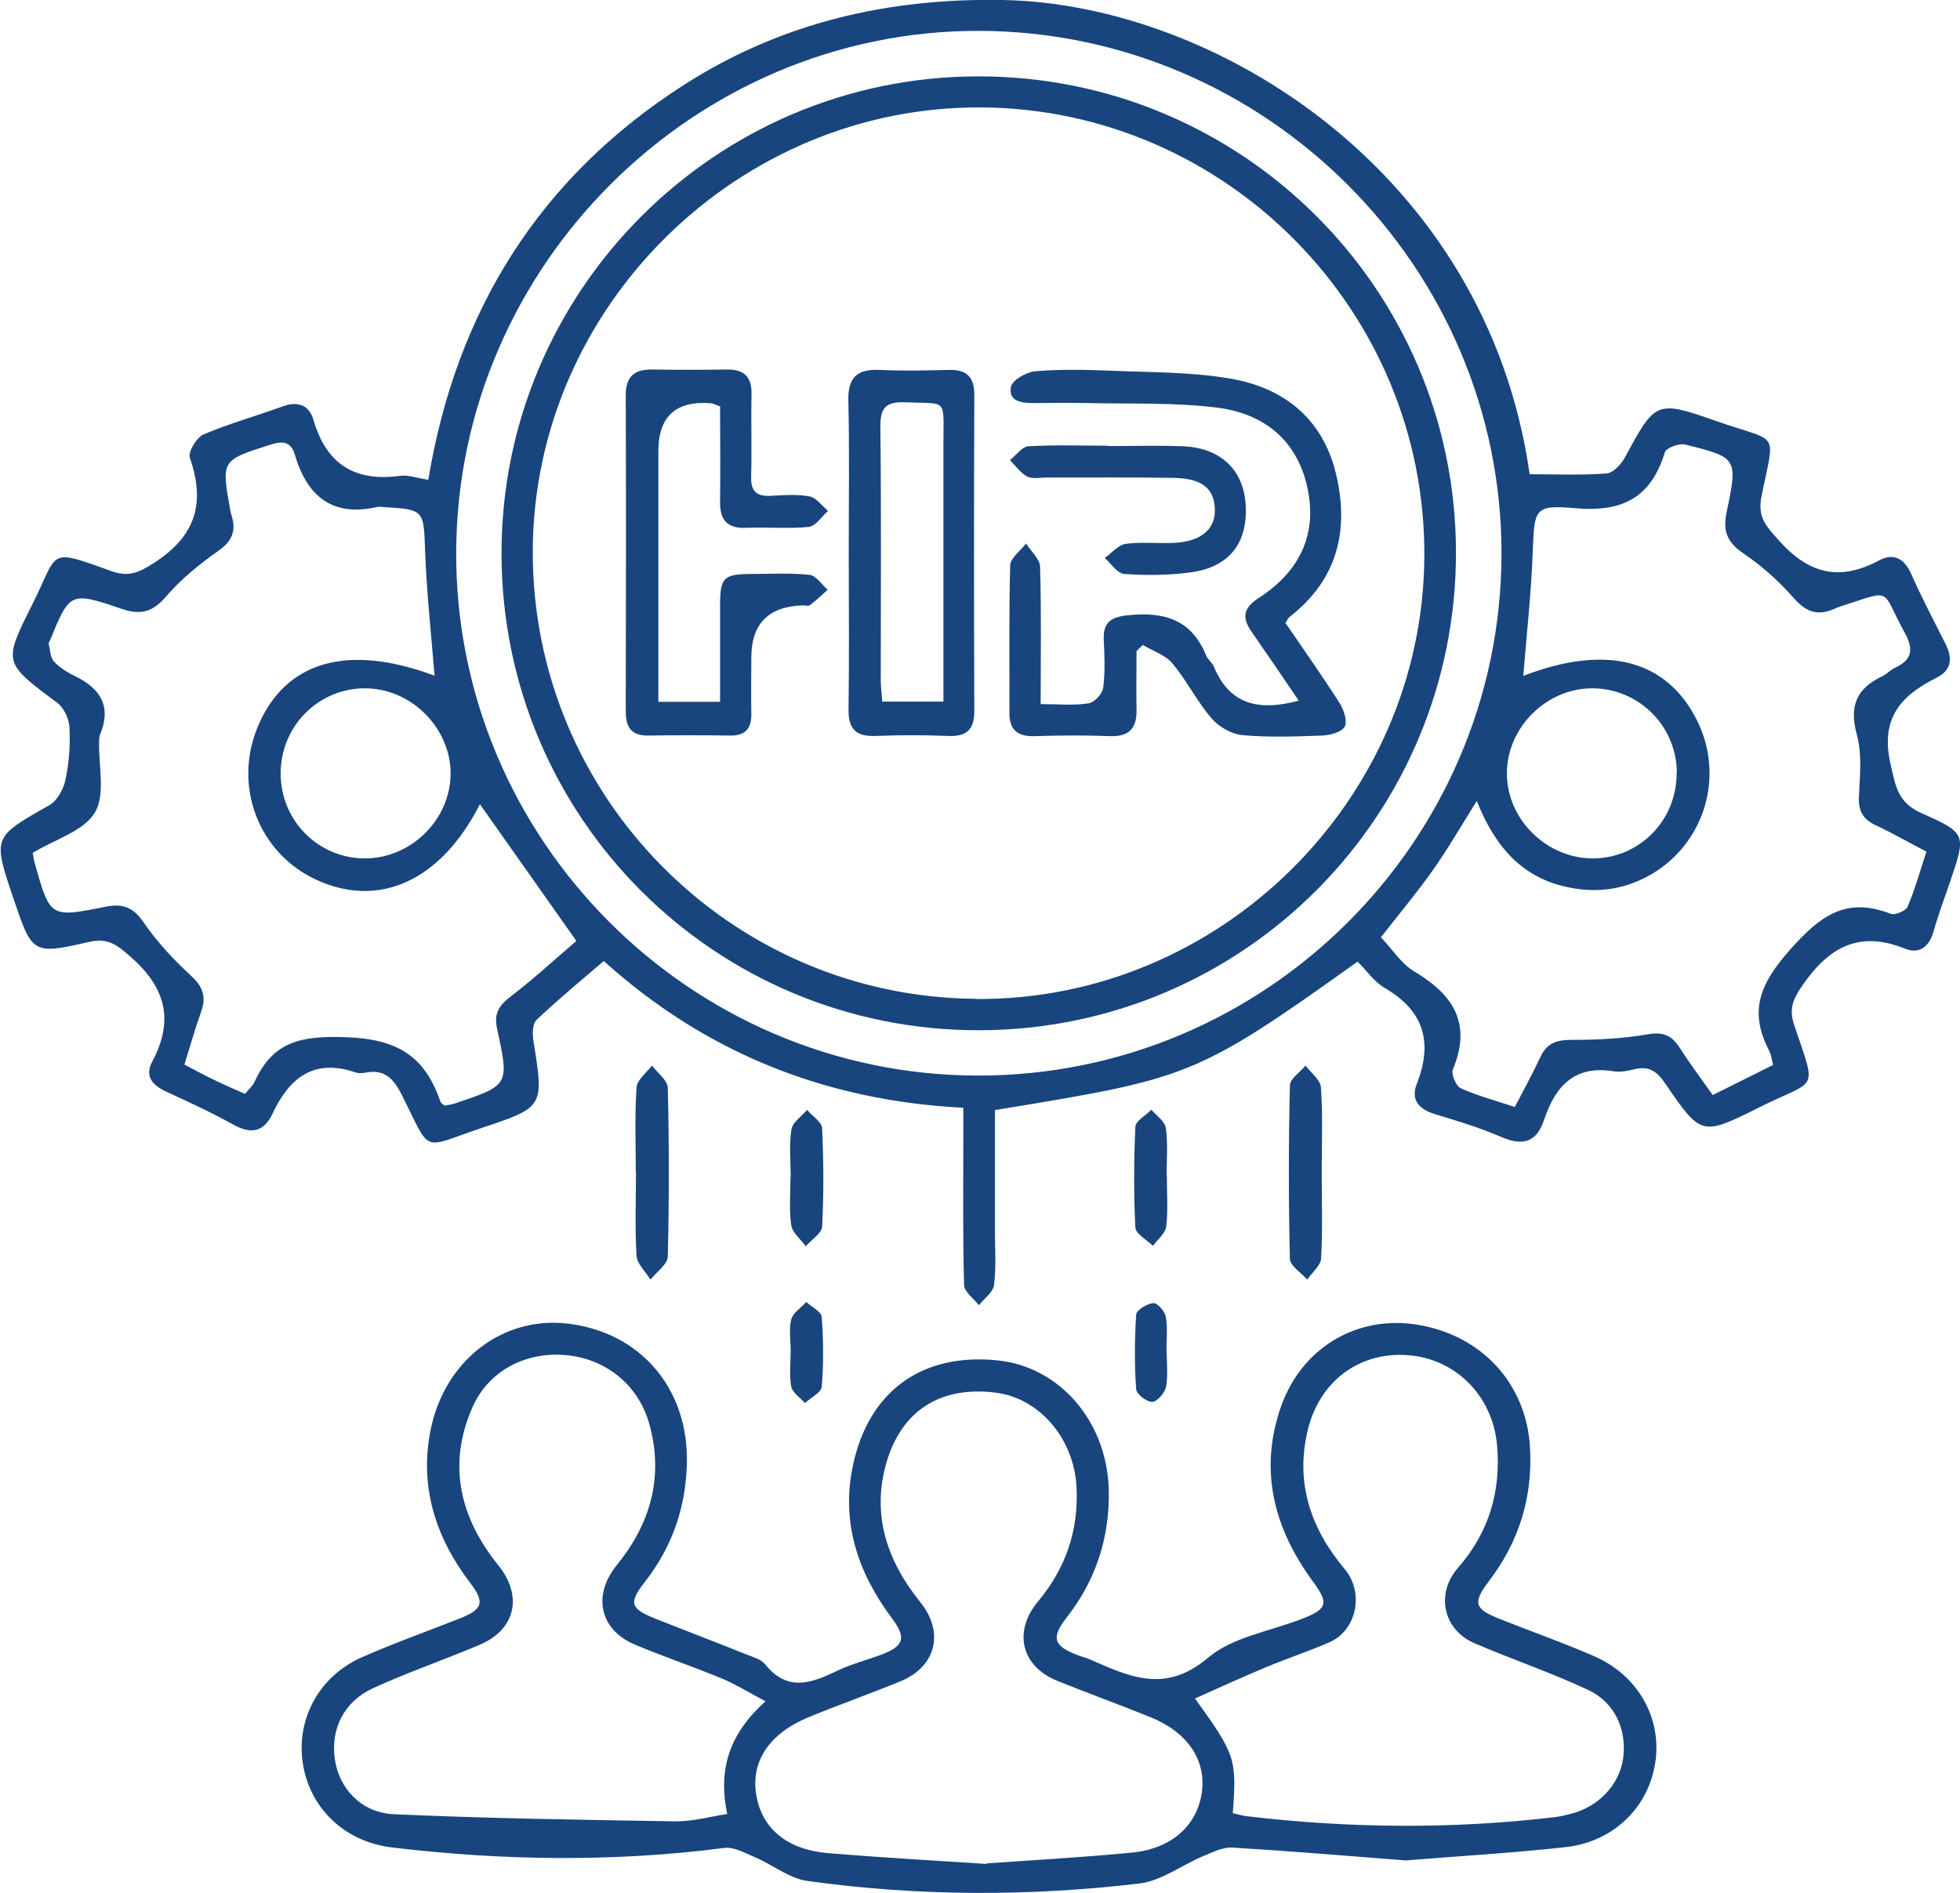
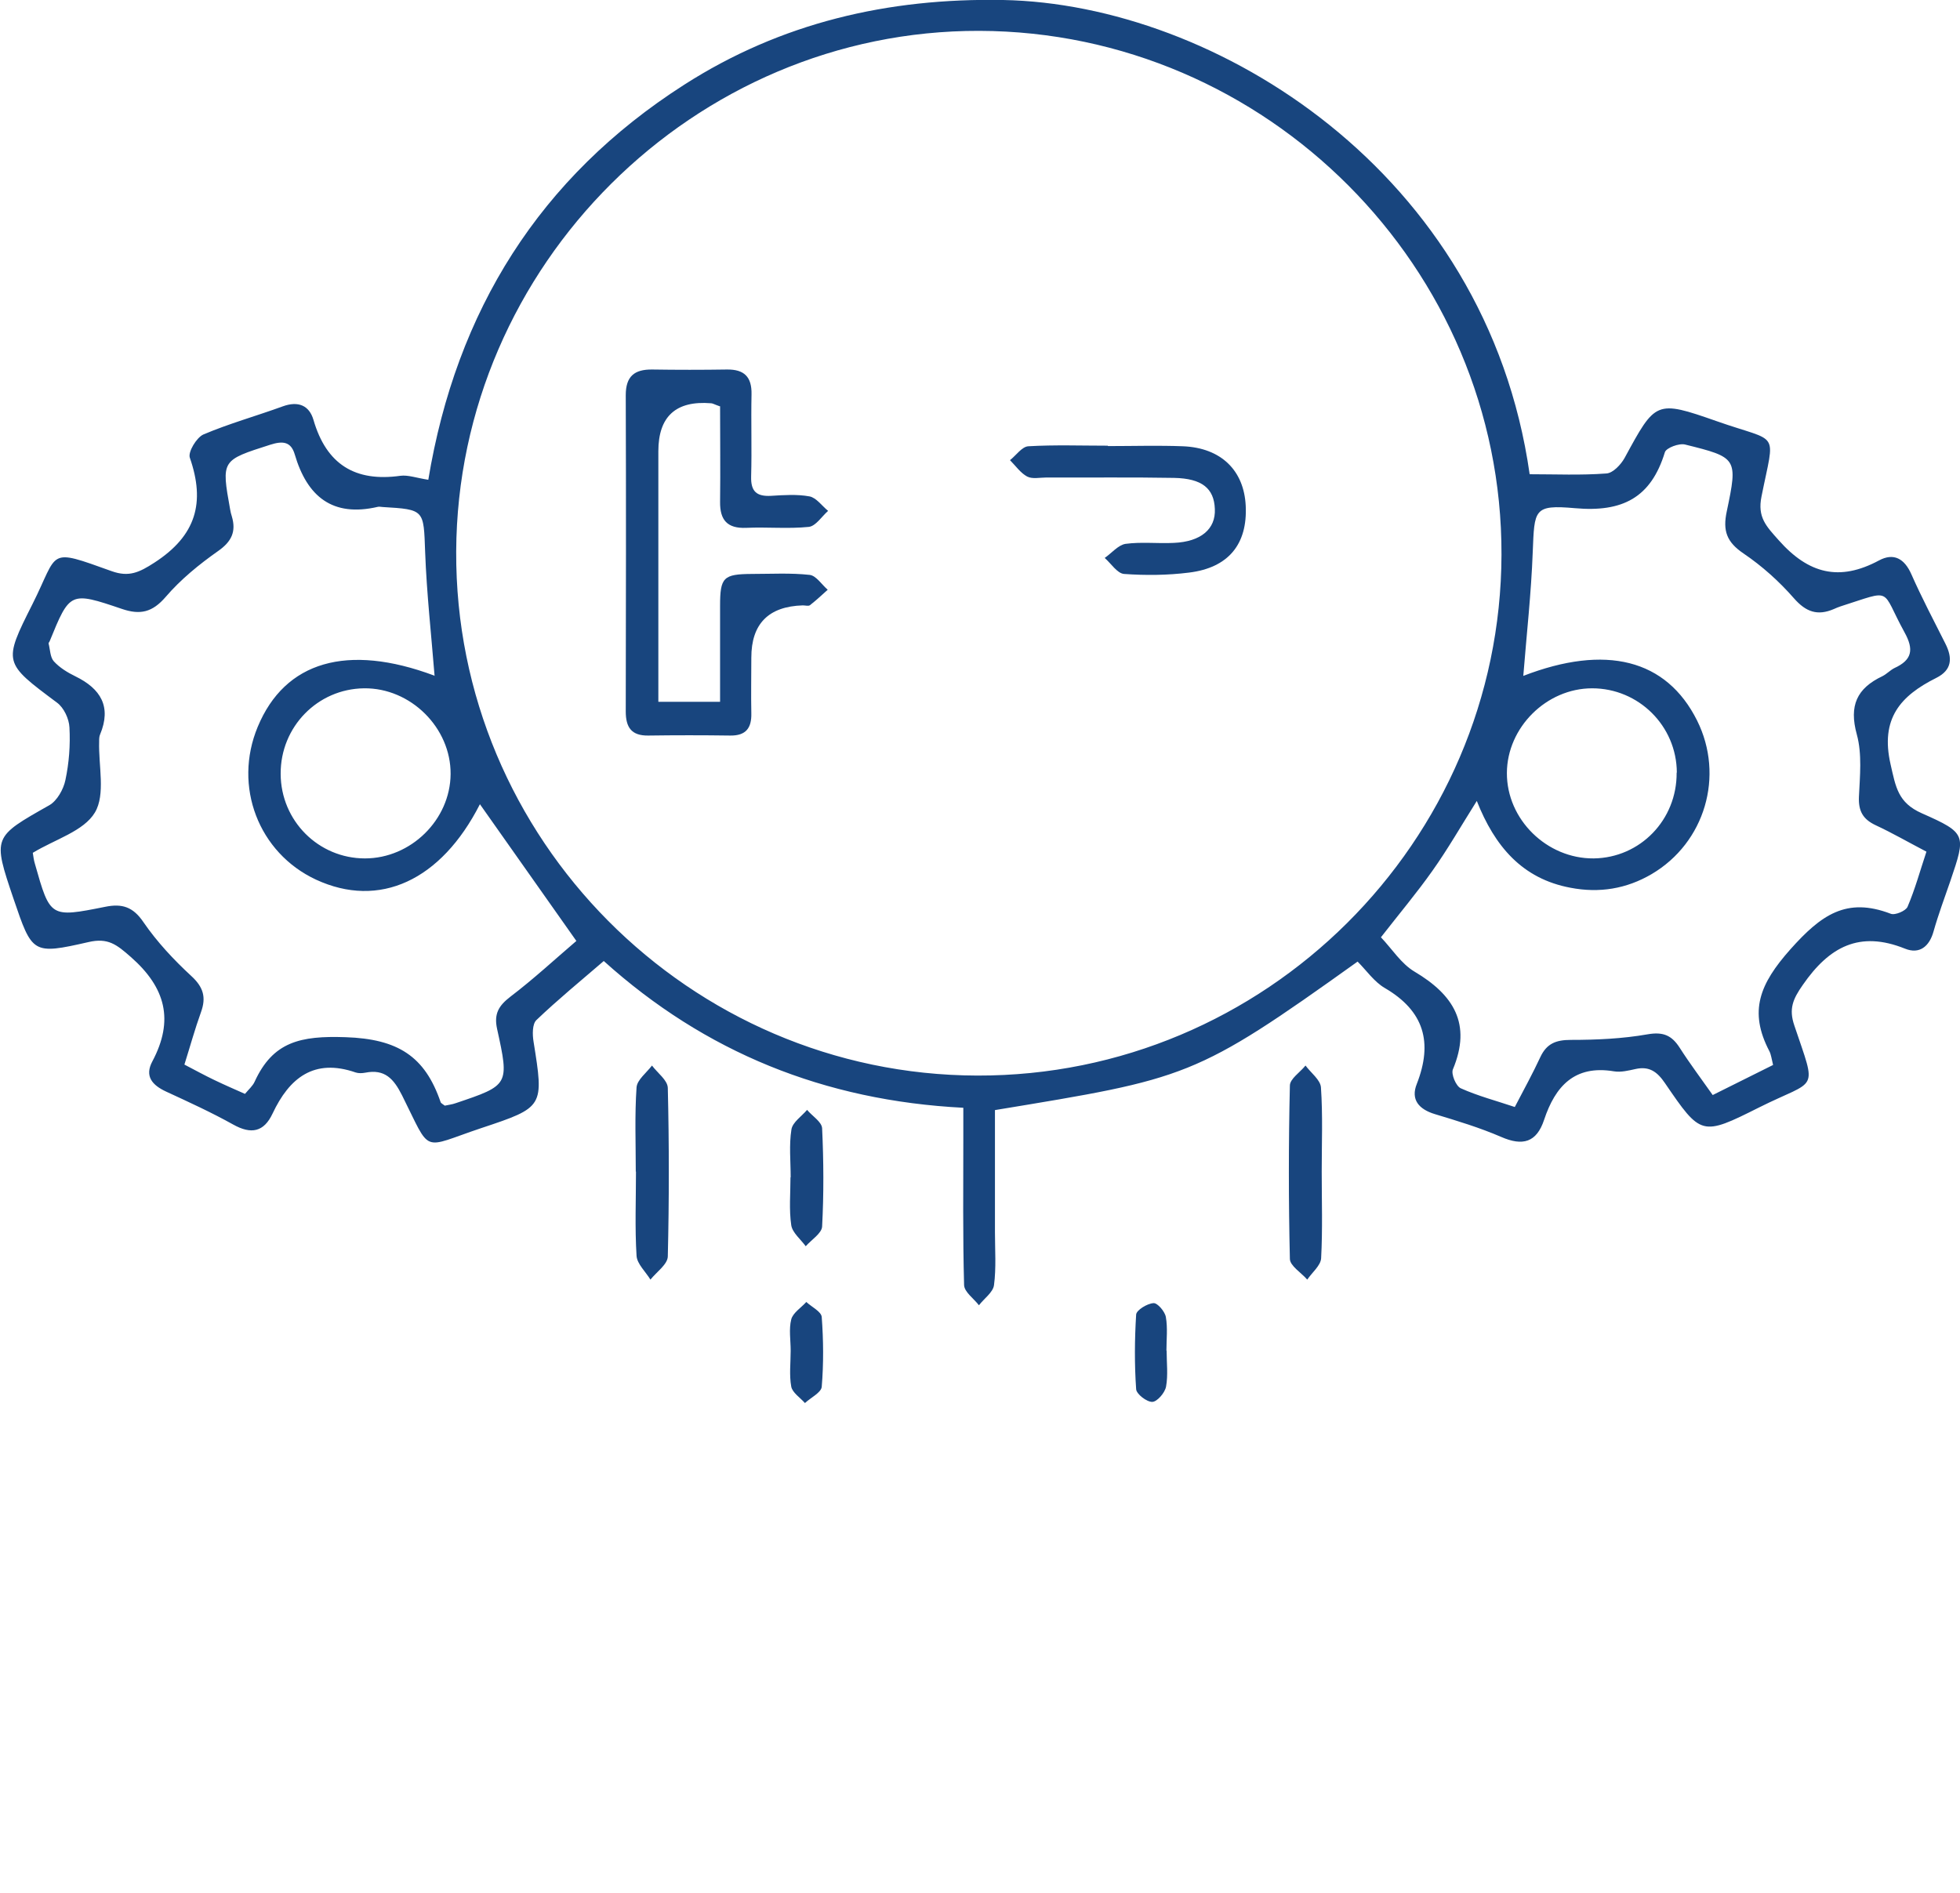
<svg xmlns="http://www.w3.org/2000/svg" id="Layer_1" data-name="Layer 1" viewBox="0 0 101.61 98.15">
  <defs>
    <style>
      .cls-1 {
        fill: #18457e;
      }
    </style>
  </defs>
  <path class="cls-1" d="M22.2,24.9c1.45-8.79,5.78-15.71,13.26-20.5C40.48,1.18,46.03-.11,52.01,0c10.98,.21,25.06,8.91,27.29,24.59,1.34,0,2.67,.06,3.98-.04,.34-.02,.75-.46,.94-.8,1.61-2.96,1.61-3.02,4.78-1.91,3.29,1.16,3.02,.39,2.32,3.9-.22,1.08,.24,1.54,.89,2.27,1.55,1.75,3.15,2.15,5.2,1.05,.76-.41,1.32-.1,1.68,.72,.54,1.22,1.16,2.4,1.76,3.59,.38,.75,.35,1.37-.47,1.78-1.86,.93-2.91,2.11-2.37,4.48,.27,1.18,.38,1.99,1.62,2.54,2.33,1.03,2.29,1.12,1.48,3.51-.3,.87-.62,1.73-.87,2.61-.22,.8-.74,1.2-1.48,.9-2.36-.95-3.93-.1-5.3,1.88-.52,.74-.73,1.25-.44,2.1,1.19,3.54,1.21,2.73-1.84,4.26-2.97,1.49-3,1.46-4.86-1.26-.4-.59-.81-.9-1.53-.74-.36,.08-.76,.18-1.12,.12-2.04-.34-3.04,.77-3.62,2.51-.39,1.18-1.11,1.38-2.23,.89-1.11-.48-2.27-.83-3.43-1.18-.83-.25-1.27-.75-.94-1.57,.84-2.15,.38-3.78-1.66-4.97-.55-.32-.95-.91-1.41-1.37-8.47,6.06-8.8,6.05-18.8,7.7,0,2.09,0,4.21,0,6.33,0,.92,.07,1.85-.05,2.75-.05,.37-.51,.69-.78,1.04-.27-.35-.76-.69-.77-1.05-.07-2.55-.04-5.09-.04-7.64,0-.49,0-.98,0-1.55-7.21-.37-13.39-2.88-18.64-7.61-1.21,1.04-2.39,2.01-3.49,3.06-.22,.21-.21,.76-.15,1.12,.54,3.38,.55,3.4-2.7,4.48-3.17,1.06-2.57,1.39-4.12-1.7-.43-.85-.89-1.37-1.9-1.17-.16,.03-.35,.04-.5-.01-2.16-.75-3.44,.28-4.31,2.13-.45,.96-1.11,1.09-2.04,.57-1.13-.63-2.31-1.17-3.48-1.71-.71-.33-1.13-.79-.71-1.57,1.13-2.13,.69-3.82-1.12-5.41-.73-.64-1.18-1.01-2.2-.77-2.9,.66-2.91,.6-3.88-2.25-1.09-3.22-1.07-3.19,1.86-4.85,.4-.23,.73-.82,.83-1.3,.19-.89,.26-1.82,.21-2.73-.02-.45-.29-1.03-.65-1.29-2.77-2.07-2.8-2.06-1.27-5.1,1.39-2.76,.72-2.93,4.12-1.71,.88,.31,1.41,.07,2.21-.45,2.16-1.4,2.64-3.11,1.83-5.44-.1-.3,.35-1.04,.7-1.2,1.34-.57,2.75-.96,4.12-1.46,.8-.29,1.37-.05,1.59,.7,.67,2.31,2.16,3.23,4.51,2.9,.4-.05,.82,.11,1.46,.21Zm56.76,10.15c4.29-1.66,7.43-.87,9.02,2.31,1.43,2.87,.41,6.33-2.35,7.96-1.31,.77-2.72,1-4.22,.71-2.5-.47-3.92-2.15-4.85-4.5-.83,1.32-1.51,2.51-2.3,3.62-.81,1.15-1.73,2.24-2.67,3.45,.58,.61,1.05,1.37,1.74,1.78,2.02,1.2,2.98,2.7,1.99,5.07-.1,.24,.16,.87,.41,.98,.89,.4,1.85,.65,2.8,.97,.49-.94,.93-1.74,1.32-2.58,.33-.71,.81-.9,1.59-.9,1.33,0,2.67-.06,3.98-.29,.81-.14,1.25,.06,1.66,.7,.53,.83,1.12,1.61,1.71,2.45,1.13-.56,2.12-1.06,3.13-1.56-.08-.32-.1-.53-.19-.71-1.09-2.08-.5-3.5,1.09-5.29,1.59-1.78,2.9-2.72,5.2-1.84,.22,.09,.78-.15,.87-.36,.39-.91,.65-1.87,.98-2.86-.94-.49-1.77-.97-2.63-1.37-.66-.31-.9-.73-.87-1.47,.05-1.08,.17-2.22-.11-3.24-.41-1.49,0-2.39,1.33-3.02,.22-.11,.4-.31,.62-.42,.92-.42,1.02-.96,.52-1.86-1.26-2.29-.54-2.22-3.31-1.34-.12,.04-.24,.09-.35,.14-.84,.36-1.44,.16-2.07-.56-.76-.87-1.65-1.67-2.61-2.32-.87-.59-1.09-1.17-.87-2.19,.58-2.76,.54-2.79-2.16-3.46-.31-.08-.98,.17-1.05,.4-.72,2.36-2.2,3.12-4.66,2.9-2.15-.19-2.1,.07-2.19,2.27-.08,2.15-.32,4.29-.49,6.43Zm-56.43,0c-.17-2.13-.41-4.28-.49-6.43-.08-2.19-.02-2.2-2.2-2.33-.08,0-.17-.03-.25-.01-2.36,.55-3.67-.54-4.31-2.72-.2-.68-.64-.7-1.27-.5-2.53,.81-2.54,.79-2.08,3.35,.02,.12,.05,.25,.09,.37,.23,.78-.01,1.3-.71,1.79-.98,.69-1.94,1.47-2.72,2.38-.69,.8-1.32,.95-2.28,.62-2.68-.91-2.69-.88-3.74,1.69-.02,.04-.06,.08-.05,.11,.08,.31,.08,.71,.27,.92,.3,.33,.71,.58,1.12,.78,1.31,.64,1.88,1.57,1.28,3.01-.05,.11-.05,.25-.05,.37-.04,1.25,.34,2.74-.22,3.68-.58,.97-2.07,1.39-3.22,2.09,.03,.18,.05,.38,.11,.57,.79,2.79,.79,2.8,3.64,2.23,.88-.18,1.45,0,1.99,.8,.7,1.02,1.57,1.95,2.48,2.79,.62,.57,.78,1.1,.5,1.87-.32,.89-.57,1.8-.86,2.72,.59,.31,1.07,.57,1.55,.8,.52,.25,1.05,.48,1.59,.72,.2-.24,.4-.41,.5-.63,.95-2.08,2.38-2.39,4.71-2.31,2.73,.09,4.12,1,4.93,3.36,.02,.07,.12,.11,.22,.19,.17-.04,.38-.06,.57-.13,2.76-.93,2.78-.94,2.14-3.85-.17-.78,.08-1.2,.69-1.67,1.21-.92,2.33-1.96,3.42-2.89-1.77-2.51-3.38-4.79-5-7.09-2.02,3.97-5.22,5.43-8.5,3.91-2.98-1.39-4.3-4.84-3.02-7.92,1.41-3.4,4.65-4.34,9.15-2.66Zm28.13,20.72c14.92,.04,27.14-12.11,27.18-27.01,.04-14.87-12.18-27.12-27.07-27.16-14.79-.04-27.05,12.17-27.12,26.99-.07,14.9,12.09,27.14,27.01,27.18ZM14.55,40.13c.01,2.43,1.96,4.38,4.37,4.38,2.38,0,4.42-2,4.44-4.37,.02-2.4-2.07-4.48-4.49-4.45-2.41,.03-4.33,2-4.32,4.43Zm72.38-.07c-.01-2.42-1.98-4.37-4.39-4.37-2.37,0-4.41,2.03-4.42,4.39-.01,2.41,2.07,4.45,4.5,4.43,2.41-.03,4.32-2,4.3-4.45Z" />
-   <path class="cls-1" d="M72.93,96.47c-3.06-.24-6.05-.49-9.05-.67-.5-.03-1.03,.25-1.52,.45-1.1,.46-2.14,1.27-3.27,1.41-5.74,.68-11.5,.67-17.24-.13-.93-.13-1.78-.83-2.69-1.22-.52-.22-1.11-.56-1.62-.49-5.75,.74-11.5,.66-17.24-.03-2.46-.3-4.28-2.07-4.61-4.42-.32-2.29,.88-4.49,3.12-5.46,1.64-.72,3.33-1.32,5-1.98,1.24-.49,1.34-.84,.54-1.89-1.78-2.34-2.61-4.98-2.03-7.88,.73-3.65,3.77-5.92,7.1-5.53,3.77,.44,6.27,3.35,6.19,7.22-.05,2.28-.75,4.34-2.16,6.15-.88,1.12-.79,1.41,.57,1.95,1.55,.61,3.11,1.21,4.66,1.83,.35,.14,.77,.25,.99,.52,1.16,1.45,2.41,.97,3.74,.33,.75-.36,1.57-.56,2.35-.86,1.12-.44,1.22-.87,.48-1.86-1.78-2.38-2.66-5.01-2.01-7.98,.83-3.83,3.61-5.8,7.5-5.39,3.2,.33,5.66,3.16,5.75,6.7,.06,2.46-.66,4.69-2.19,6.64-.8,1.03-.68,1.45,.52,1.92,.23,.09,.48,.15,.71,.25,2.03,.89,3.89,1.78,6.09-.08,1.29-1.1,3.27-1.39,4.94-2.05,1.26-.5,1.34-.79,.54-1.88-2.03-2.75-2.84-5.77-1.69-9.08,1.09-3.12,3.99-4.78,7.09-4.27,3.35,.55,5.65,3.08,5.83,6.38,.14,2.57-.57,4.86-2.12,6.9-.86,1.13-.78,1.45,.54,1.97,1.63,.65,3.28,1.23,4.89,1.93,2.3,1,3.54,3.23,3.18,5.54-.36,2.32-2.17,4.1-4.67,4.37-2.73,.3-5.48,.46-8.19,.68Zm-21.78,.15c2.38-.17,4.96-.31,7.54-.56,2.04-.2,3.35-1.39,3.61-3.08,.25-1.68-.7-3.14-2.63-3.93-1.62-.66-3.27-1.25-4.89-1.91-1.85-.76-2.26-2.56-.96-4.11,1.43-1.71,2.1-3.68,1.99-5.9-.12-2.54-1.93-4.64-4.2-4.92-2.81-.35-4.85,.89-5.65,3.61-.79,2.7,.02,5.11,1.74,7.24,1.26,1.56,.85,3.34-1,4.11-1.58,.65-3.2,1.22-4.78,1.87-2.02,.83-2.99,2.27-2.72,3.99,.27,1.76,1.58,2.88,3.74,3.06,2.66,.22,5.33,.37,8.21,.56Zm-11.47-8.41c-.87-.46-1.53-.87-2.24-1.17-1.5-.62-3.04-1.14-4.54-1.77-1.83-.78-2.18-2.57-.93-4.11,1.76-2.16,2.46-4.61,1.68-7.36-.57-2.02-2.29-3.38-4.38-3.54-2.06-.16-3.96,.83-4.79,2.74-1.3,2.98-.62,5.72,1.36,8.17,1.26,1.57,.91,3.31-.96,4.11-1.84,.78-3.74,1.43-5.55,2.26-1.52,.7-2.2,2.14-1.97,3.69,.22,1.5,1.36,2.76,3.05,2.84,4.86,.22,9.74,.29,14.61,.37,.88,.01,1.76-.24,2.68-.38-.49-2.36,.13-4.17,1.98-5.84Zm24.21,5.8c.31,.07,.55,.15,.79,.17,5.29,.62,10.57,.67,15.86,.05,.29-.03,.58-.1,.86-.17,1.47-.36,2.57-1.53,2.75-2.91,.19-1.47-.43-2.88-1.83-3.53-1.92-.9-3.94-1.58-5.89-2.42-1.62-.7-2.01-2.57-.85-3.9,1.61-1.83,2.24-3.97,2.03-6.37-.23-2.55-2.14-4.47-4.6-4.66-2.53-.2-4.61,1.34-5.22,3.91-.65,2.73,.17,5.1,1.93,7.19,1,1.19,.63,3.14-.77,3.77-1.1,.49-2.26,.86-3.37,1.33-1.2,.5-2.39,1.05-3.63,1.6,2.1,2.91,2.17,3.12,1.96,5.95Z" />
  <path class="cls-1" d="M32.96,60.75c0-1.46-.06-2.92,.04-4.37,.03-.39,.52-.76,.8-1.13,.29,.39,.81,.76,.82,1.16,.07,2.91,.07,5.83,0,8.74-.01,.41-.58,.8-.9,1.2-.25-.41-.69-.81-.72-1.23-.09-1.45-.03-2.91-.03-4.37Z" />
  <path class="cls-1" d="M68.52,60.74c0,1.5,.05,3-.03,4.5-.02,.38-.47,.74-.72,1.11-.31-.36-.89-.71-.9-1.07-.07-3-.07-6,0-8.99,0-.35,.53-.69,.81-1.04,.28,.38,.77,.74,.8,1.13,.1,1.45,.04,2.91,.04,4.37Z" />
  <path class="cls-1" d="M40.99,61.04c0-.83-.09-1.67,.04-2.48,.06-.37,.53-.68,.81-1.01,.27,.32,.76,.62,.78,.95,.08,1.7,.09,3.4,0,5.1-.02,.35-.55,.68-.85,1.02-.26-.36-.69-.7-.75-1.09-.12-.81-.04-1.65-.04-2.48Z" />
-   <path class="cls-1" d="M60.49,60.98c0,.87,.07,1.75-.03,2.61-.04,.36-.45,.68-.69,1.01-.32-.31-.89-.62-.91-.95-.09-1.74-.08-3.48,0-5.22,.01-.31,.54-.59,.83-.89,.26,.31,.7,.6,.75,.95,.11,.81,.04,1.65,.04,2.48Z" />
  <path class="cls-1" d="M40.99,70.03c0-.54-.1-1.11,.03-1.62,.09-.34,.51-.6,.78-.9,.28,.26,.78,.5,.8,.78,.09,1.2,.1,2.42,0,3.62-.03,.3-.57,.56-.87,.84-.25-.28-.65-.54-.71-.85-.11-.6-.03-1.24-.03-1.87Z" />
  <path class="cls-1" d="M60.48,70.03c0,.63,.08,1.27-.03,1.87-.06,.32-.46,.78-.71,.79-.29,.01-.83-.41-.84-.66-.09-1.28-.08-2.58,0-3.87,.02-.23,.57-.57,.9-.59,.2-.02,.59,.43,.64,.72,.1,.57,.03,1.16,.03,1.75,0,0,0,0,0,0Z" />
-   <path class="cls-1" d="M50.7,3.96c13.66-.02,24.74,11,24.78,24.63,.04,13.7-11.01,24.8-24.7,24.83-13.71,.03-24.78-11.02-24.78-24.74,0-13.61,11.09-24.71,24.7-24.72Zm-.08,47.84c12.61,.08,23.13-10.29,23.22-22.91,.1-12.72-10.23-23.22-22.93-23.32-12.66-.1-23.24,10.34-23.29,22.98-.05,12.74,10.26,23.16,22.99,23.24Z" />
-   <path class="cls-1" d="M66.64,32.3c.95,1.39,1.91,2.75,2.81,4.16,.22,.34,.41,.93,.26,1.22-.15,.28-.75,.44-1.16,.46-1.38,.05-2.76,.1-4.13-.02-.57-.05-1.23-.43-1.61-.87-.76-.88-1.28-1.96-2.03-2.85-.37-.44-1.02-.65-1.54-.96l-.32,.32c0,.99-.02,1.99,0,2.98,.03,.99-.34,1.47-1.39,1.43-1.29-.05-2.59-.04-3.88,0-.89,.03-1.33-.31-1.32-1.22,.01-2.55-.03-5.1,.04-7.64,.01-.38,.54-.75,.82-1.13,.25,.4,.72,.8,.73,1.21,.07,2.32,.03,4.65,.03,7.12,.93,0,1.72,.08,2.48-.04,.3-.04,.72-.49,.76-.8,.11-.82,.07-1.67,.03-2.5-.04-.92,.39-1.18,1.27-1.27,1.84-.19,3.27,.21,4.03,2.07,.09,.23,.33,.39,.42,.62,.81,1.94,2.31,2.3,4.39,1.74-.83-1.22-1.63-2.4-2.45-3.58-.51-.73-.42-1.23,.37-1.74,2.2-1.42,3.05-3.39,2.52-5.76-.55-2.47-2.29-3.81-4.65-4.11-2.22-.28-4.5-.19-6.75-.24-.92-.02-1.84-.01-2.76,0-.63,0-1.34-.07-1.2-.84,.06-.35,.8-.77,1.26-.81,1.29-.11,2.59-.08,3.88-.03,2.08,.09,4.18,.06,6.22,.41,2.74,.46,4.77,2.04,5.47,4.86,.73,2.94,.13,5.55-2.39,7.5-.06,.05-.1,.13-.23,.34Z" />
  <path class="cls-1" d="M37.32,21.07c-.31-.11-.38-.16-.46-.16q-2.73-.22-2.73,2.49c0,4.29,0,8.58,0,12.99h3.2c0-1.67,0-3.32,0-4.97,0-1.49,.17-1.65,1.65-1.66,1,0,2.01-.06,3,.05,.33,.04,.62,.5,.93,.77-.3,.27-.6,.55-.92,.8-.08,.06-.24,.01-.37,.01q-2.67,.08-2.67,2.71c0,.96-.02,1.92,0,2.88,.02,.77-.28,1.17-1.09,1.16-1.42-.02-2.84-.02-4.26,0-.87,.01-1.16-.43-1.16-1.25,.01-5.47,.02-10.93,0-16.4,0-.98,.45-1.34,1.37-1.33,1.29,.02,2.59,.02,3.88,0,.89-.01,1.29,.38,1.27,1.29-.03,1.42,.02,2.84-.02,4.26-.02,.77,.28,1.04,1.03,1,.66-.04,1.35-.09,2,.03,.35,.07,.64,.49,.96,.75-.33,.29-.64,.79-1,.83-1.07,.11-2.17,0-3.25,.05-.98,.04-1.36-.41-1.35-1.34,.02-1.66,0-3.32,0-4.98Z" />
-   <path class="cls-1" d="M44,28.65c0-2.63,.04-5.26-.02-7.88-.03-1.23,.48-1.64,1.63-1.59,1.21,.06,2.42,.03,3.63,0,.9-.01,1.27,.39,1.27,1.29-.02,5.46-.02,10.93,0,16.4,0,.99-.42,1.33-1.36,1.29-1.25-.05-2.5-.05-3.75,0-1.01,.04-1.43-.34-1.41-1.39,.04-2.71,.01-5.42,.01-8.13Zm1.74,7.73h3.17c0-.62,0-1.11,0-1.61,0-3.96,0-7.91,0-11.87,0-2.28,.22-1.95-1.99-2.04-.98-.04-1.29,.27-1.28,1.27,.05,4.37,.02,8.75,.02,13.12,0,.36,.05,.73,.08,1.13Z" />
  <path class="cls-1" d="M57.45,23.13c1.29,0,2.59-.04,3.88,.01,1.97,.08,3.16,1.25,3.25,3.08,.1,1.99-.89,3.22-2.94,3.47-1.11,.14-2.25,.15-3.37,.07-.35-.03-.67-.54-1-.83,.36-.25,.7-.67,1.08-.73,.82-.11,1.66-.01,2.5-.05,1.41-.06,2.18-.72,2.13-1.76-.04-1.07-.67-1.58-2.11-1.61-2.21-.04-4.42-.01-6.63-.02-.33,0-.72,.09-.99-.05-.35-.19-.6-.56-.89-.85,.32-.25,.62-.7,.95-.72,1.37-.08,2.75-.03,4.12-.03,0,0,0,0,0,.01Z" />
</svg>